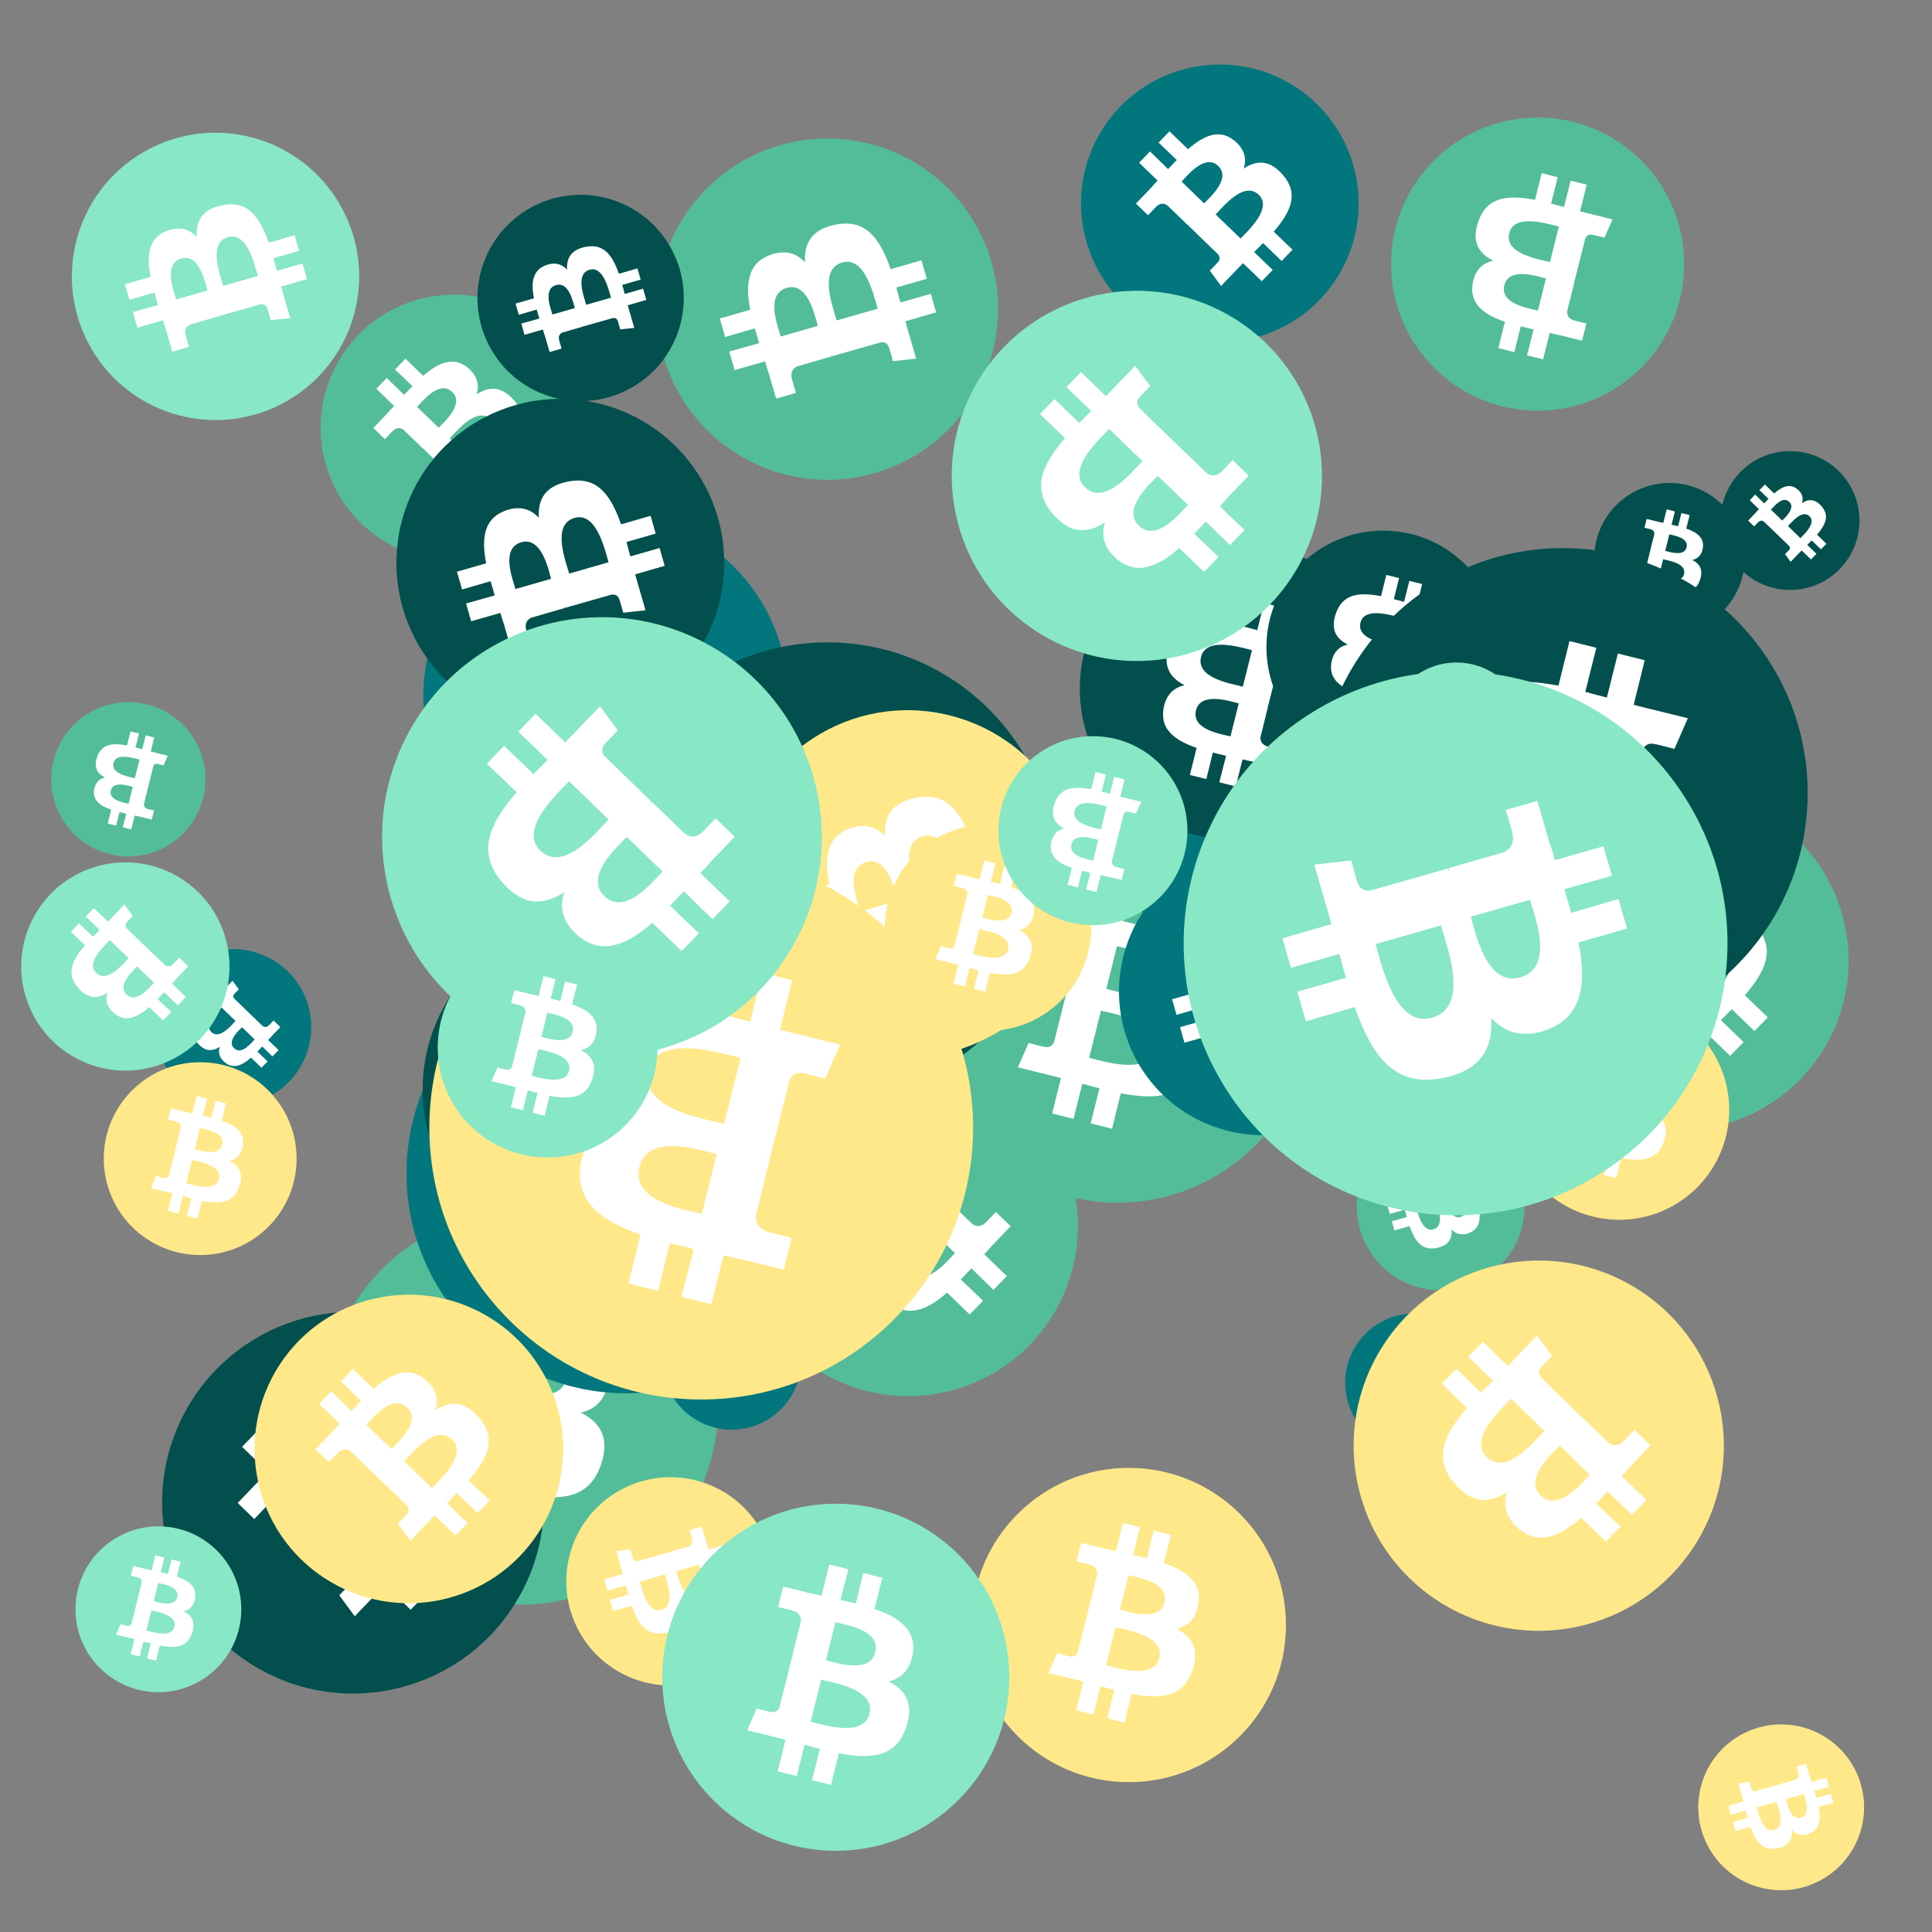
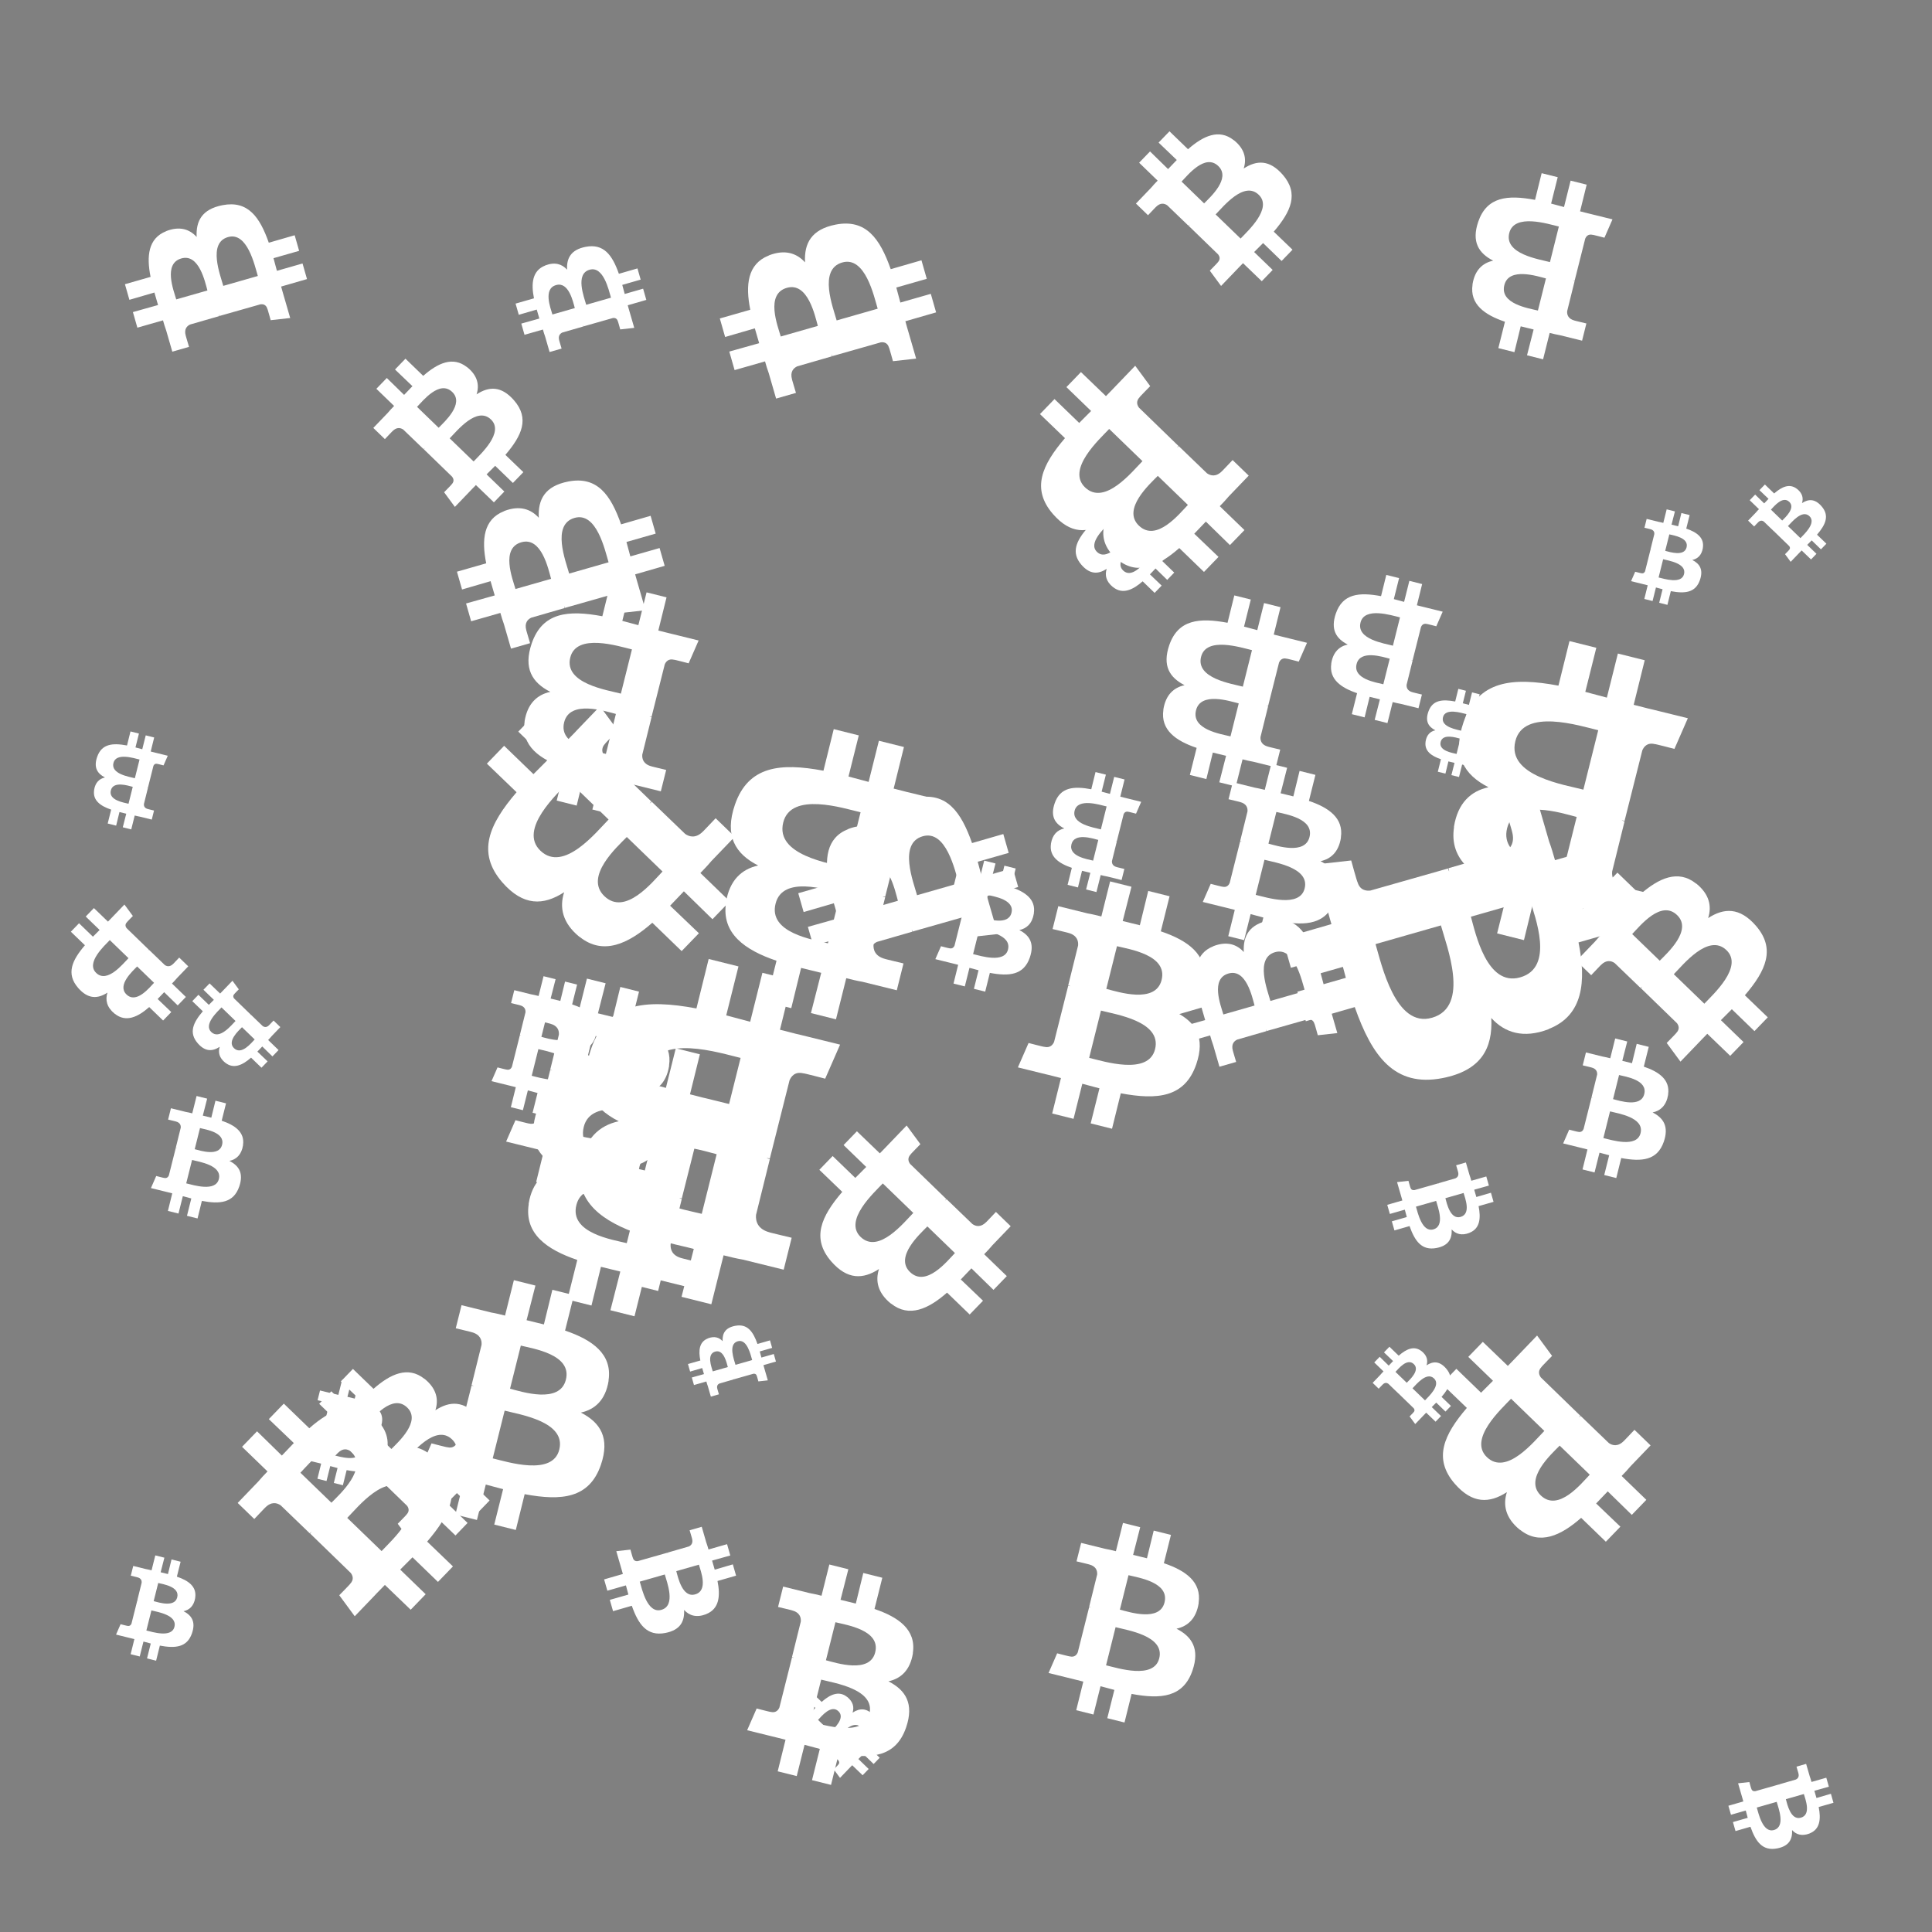
<svg xmlns="http://www.w3.org/2000/svg" viewBox="0 0 1024 1024">
  <rect x="0" y="0" width="1024" height="1024" fill="#808080" stroke="none" />
  <defs>
    <g id="asset1506" desc="Material Icons (Apache 2.0)/Logos/Bitcoin Logo">
      <path d="M738 439 c10 -68 -42 -105 -113 -129 l23 -92 -56 -14 -22 90 c-15 -4 -30 -7 -45 -11 l23 -90 -56 -14 -23 92 c-12 -3 -24 -6 -36 -8 l0 0 -77 -19 -15 60 c0 0 42 10 41 10 23 6 27 21 26 33 l-26 105 c2 0 4 1 6 2 -2 0 -4 -1 -6 -1 l-37 147 c-3 7 -10 17 -26 13 1 1 -41 -10 -41 -10 l-28 64 73 18 c14 3 27 7 40 10 l-23 93 56 14 23 -92 c15 4 30 8 45 12 l-23 92 56 14 23 -93 c96 18 168 11 198 -76 24 -70 -1 -110 -52 -136 37 -8 64 -33 72 -82 l0 0 zm-128 180 c-17 70 -135 32 -173 23 l31 -124 c38 10 160 28 142 101 zm17 -181 c-16 63 -114 31 -145 23 l28 -112 c32 8 134 23 117 89 l0 0 z" />
    </g>
    <g id="asset1506_coin">
-       <circle cx="511" cy="511" r="511" />
      <use href="#asset1506" fill="#FFF" />
    </g>
    <g id="bitcoinArt226">
      <use href="#asset1506_coin" fill="#53BD99" transform="translate(391,560) scale(0.176, 0.176) rotate(3360, 512, 512)" />
      <use href="#asset1506_coin" fill="#53BD99" transform="translate(489,431) scale(0.202, 0.202) rotate(360, 512, 512)" />
      <use href="#asset1506_coin" fill="#53BD99" transform="translate(737,62) scale(0.152, 0.152) rotate(180, 512, 512)" />
      <use href="#asset1506_coin" fill="#53BD99" transform="translate(800,419) scale(0.176, 0.176) rotate(660, 512, 512)" />
      <use href="#asset1506_coin" fill="#53BD99" transform="translate(172,642) scale(0.204, 0.204) rotate(3240, 512, 512)" />
      <use href="#asset1506_coin" fill="#53BD99" transform="translate(27,372) scale(0.080, 0.080) rotate(1260, 512, 512)" />
      <use href="#asset1506_coin" fill="#53BD99" transform="translate(170,156) scale(0.138, 0.138) rotate(2460, 512, 512)" />
      <use href="#asset1506_coin" fill="#53BD99" transform="translate(139,716) scale(0.086, 0.086) rotate(2520, 512, 512)" />
      <use href="#asset1506_coin" fill="#53BD99" transform="translate(348,73) scale(0.177, 0.177) rotate(1320, 512, 512)" />
      <use href="#asset1506_coin" fill="#53BD99" transform="translate(719,595) scale(0.087, 0.087) rotate(2580, 512, 512)" />
      <use href="#asset1506_coin" fill="#01767D" transform="translate(573,34) scale(0.144, 0.144) rotate(1380, 512, 512)" />
      <use href="#asset1506_coin" fill="#01767D" transform="translate(351,684) scale(0.072, 0.072) rotate(2400, 512, 512)" />
      <use href="#asset1506_coin" fill="#01767D" transform="translate(713,696) scale(0.072, 0.072) rotate(1380, 512, 512)" />
      <use href="#asset1506_coin" fill="#01767D" transform="translate(547,242) scale(0.093, 0.093) rotate(1920, 512, 512)" />
      <use href="#asset1506_coin" fill="#01767D" transform="translate(82,503) scale(0.081, 0.081) rotate(1200, 512, 512)" />
      <use href="#asset1506_coin" fill="#01767D" transform="translate(224,272) scale(0.189, 0.189) rotate(180, 512, 512)" />
      <use href="#asset1506_coin" fill="#01767D" transform="translate(600,378) scale(0.150, 0.150) rotate(2880, 512, 512)" />
      <use href="#asset1506_coin" fill="#01767D" transform="translate(404,877) scale(0.080, 0.080) rotate(660, 512, 512)" />
      <use href="#asset1506_coin" fill="#01767D" transform="translate(593,449) scale(0.149, 0.149) rotate(1680, 512, 512)" />
      <use href="#asset1506_coin" fill="#01767D" transform="translate(215,505) scale(0.228, 0.228) rotate(900, 512, 512)" />
      <use href="#asset1506_coin" fill="#034F4D" transform="translate(224,487) scale(0.177, 0.177) rotate(3240, 512, 512)" />
      <use href="#asset1506_coin" fill="#034F4D" transform="translate(86,695) scale(0.198, 0.198) rotate(2100, 512, 512)" />
      <use href="#asset1506_coin" fill="#034F4D" transform="translate(845,256) scale(0.078, 0.078) rotate(1440, 512, 512)" />
      <use href="#asset1506_coin" fill="#034F4D" transform="translate(572,285) scale(0.156, 0.156) rotate(3060, 512, 512)" />
      <use href="#asset1506_coin" fill="#034F4D" transform="translate(671,281) scale(0.121, 0.121) rotate(900, 512, 512)" />
      <use href="#asset1506_coin" fill="#034F4D" transform="translate(253,103) scale(0.107, 0.107) rotate(1680, 512, 512)" />
      <use href="#asset1506_coin" fill="#034F4D" transform="translate(698,290) scale(0.254, 0.254) rotate(540, 512, 512)" />
      <use href="#asset1506_coin" fill="#034F4D" transform="translate(912,239) scale(0.072, 0.072) rotate(2100, 512, 512)" />
      <use href="#asset1506_coin" fill="#034F4D" transform="translate(210,211) scale(0.170, 0.170) rotate(2040, 512, 512)" />
      <use href="#asset1506_coin" fill="#034F4D" transform="translate(317,340) scale(0.237, 0.237) rotate(900, 512, 512)" />
      <use href="#asset1506_coin" fill="#FFE889" transform="translate(300,783) scale(0.108, 0.108) rotate(1860, 512, 512)" />
      <use href="#asset1506_coin" fill="#FFE889" transform="translate(717,668) scale(0.192, 0.192) rotate(840, 512, 512)" />
      <use href="#asset1506_coin" fill="#FFE889" transform="translate(389,376) scale(0.180, 0.180) rotate(2040, 512, 512)" />
      <use href="#asset1506_coin" fill="#FFE889" transform="translate(515,778) scale(0.163, 0.163) rotate(2520, 512, 512)" />
      <use href="#asset1506_coin" fill="#FFE889" transform="translate(55,563) scale(0.100, 0.100) rotate(1080, 512, 512)" />
      <use href="#asset1506_coin" fill="#FFE889" transform="translate(227,453) scale(0.282, 0.282) rotate(180, 512, 512)" />
      <use href="#asset1506_coin" fill="#FFE889" transform="translate(900,914) scale(0.086, 0.086) rotate(780, 512, 512)" />
      <use href="#asset1506_coin" fill="#FFE889" transform="translate(135,686) scale(0.160, 0.160) rotate(300, 512, 512)" />
      <use href="#asset1506_coin" fill="#FFE889" transform="translate(469,437) scale(0.107, 0.107) rotate(2880, 512, 512)" />
      <use href="#asset1506_coin" fill="#FFE889" transform="translate(800,530) scale(0.114, 0.114) rotate(2520, 512, 512)" />
      <use href="#asset1506_coin" fill="#88E7C5" transform="translate(40,809) scale(0.086, 0.086) rotate(1800, 512, 512)" />
      <use href="#asset1506_coin" fill="#88E7C5" transform="translate(735,351) scale(0.072, 0.072) rotate(900, 512, 512)" />
      <use href="#asset1506_coin" fill="#88E7C5" transform="translate(504,154) scale(0.192, 0.192) rotate(1200, 512, 512)" />
      <use href="#asset1506_coin" fill="#88E7C5" transform="translate(202,327) scale(0.228, 0.228) rotate(1920, 512, 512)" />
      <use href="#asset1506_coin" fill="#88E7C5" transform="translate(627,356) scale(0.282, 0.282) rotate(1140, 512, 512)" />
      <use href="#asset1506_coin" fill="#88E7C5" transform="translate(351,797) scale(0.180, 0.180) rotate(0, 512, 512)" />
      <use href="#asset1506_coin" fill="#88E7C5" transform="translate(38,70) scale(0.149, 0.149) rotate(2400, 512, 512)" />
      <use href="#asset1506_coin" fill="#88E7C5" transform="translate(11,457) scale(0.108, 0.108) rotate(1920, 512, 512)" />
      <use href="#asset1506_coin" fill="#88E7C5" transform="translate(529,390) scale(0.098, 0.098) rotate(3060, 512, 512)" />
      <use href="#asset1506_coin" fill="#88E7C5" transform="translate(232,497) scale(0.114, 0.114) rotate(720, 512, 512)" />
    </g>
  </defs>
  <use href="#bitcoinArt226" />
</svg>